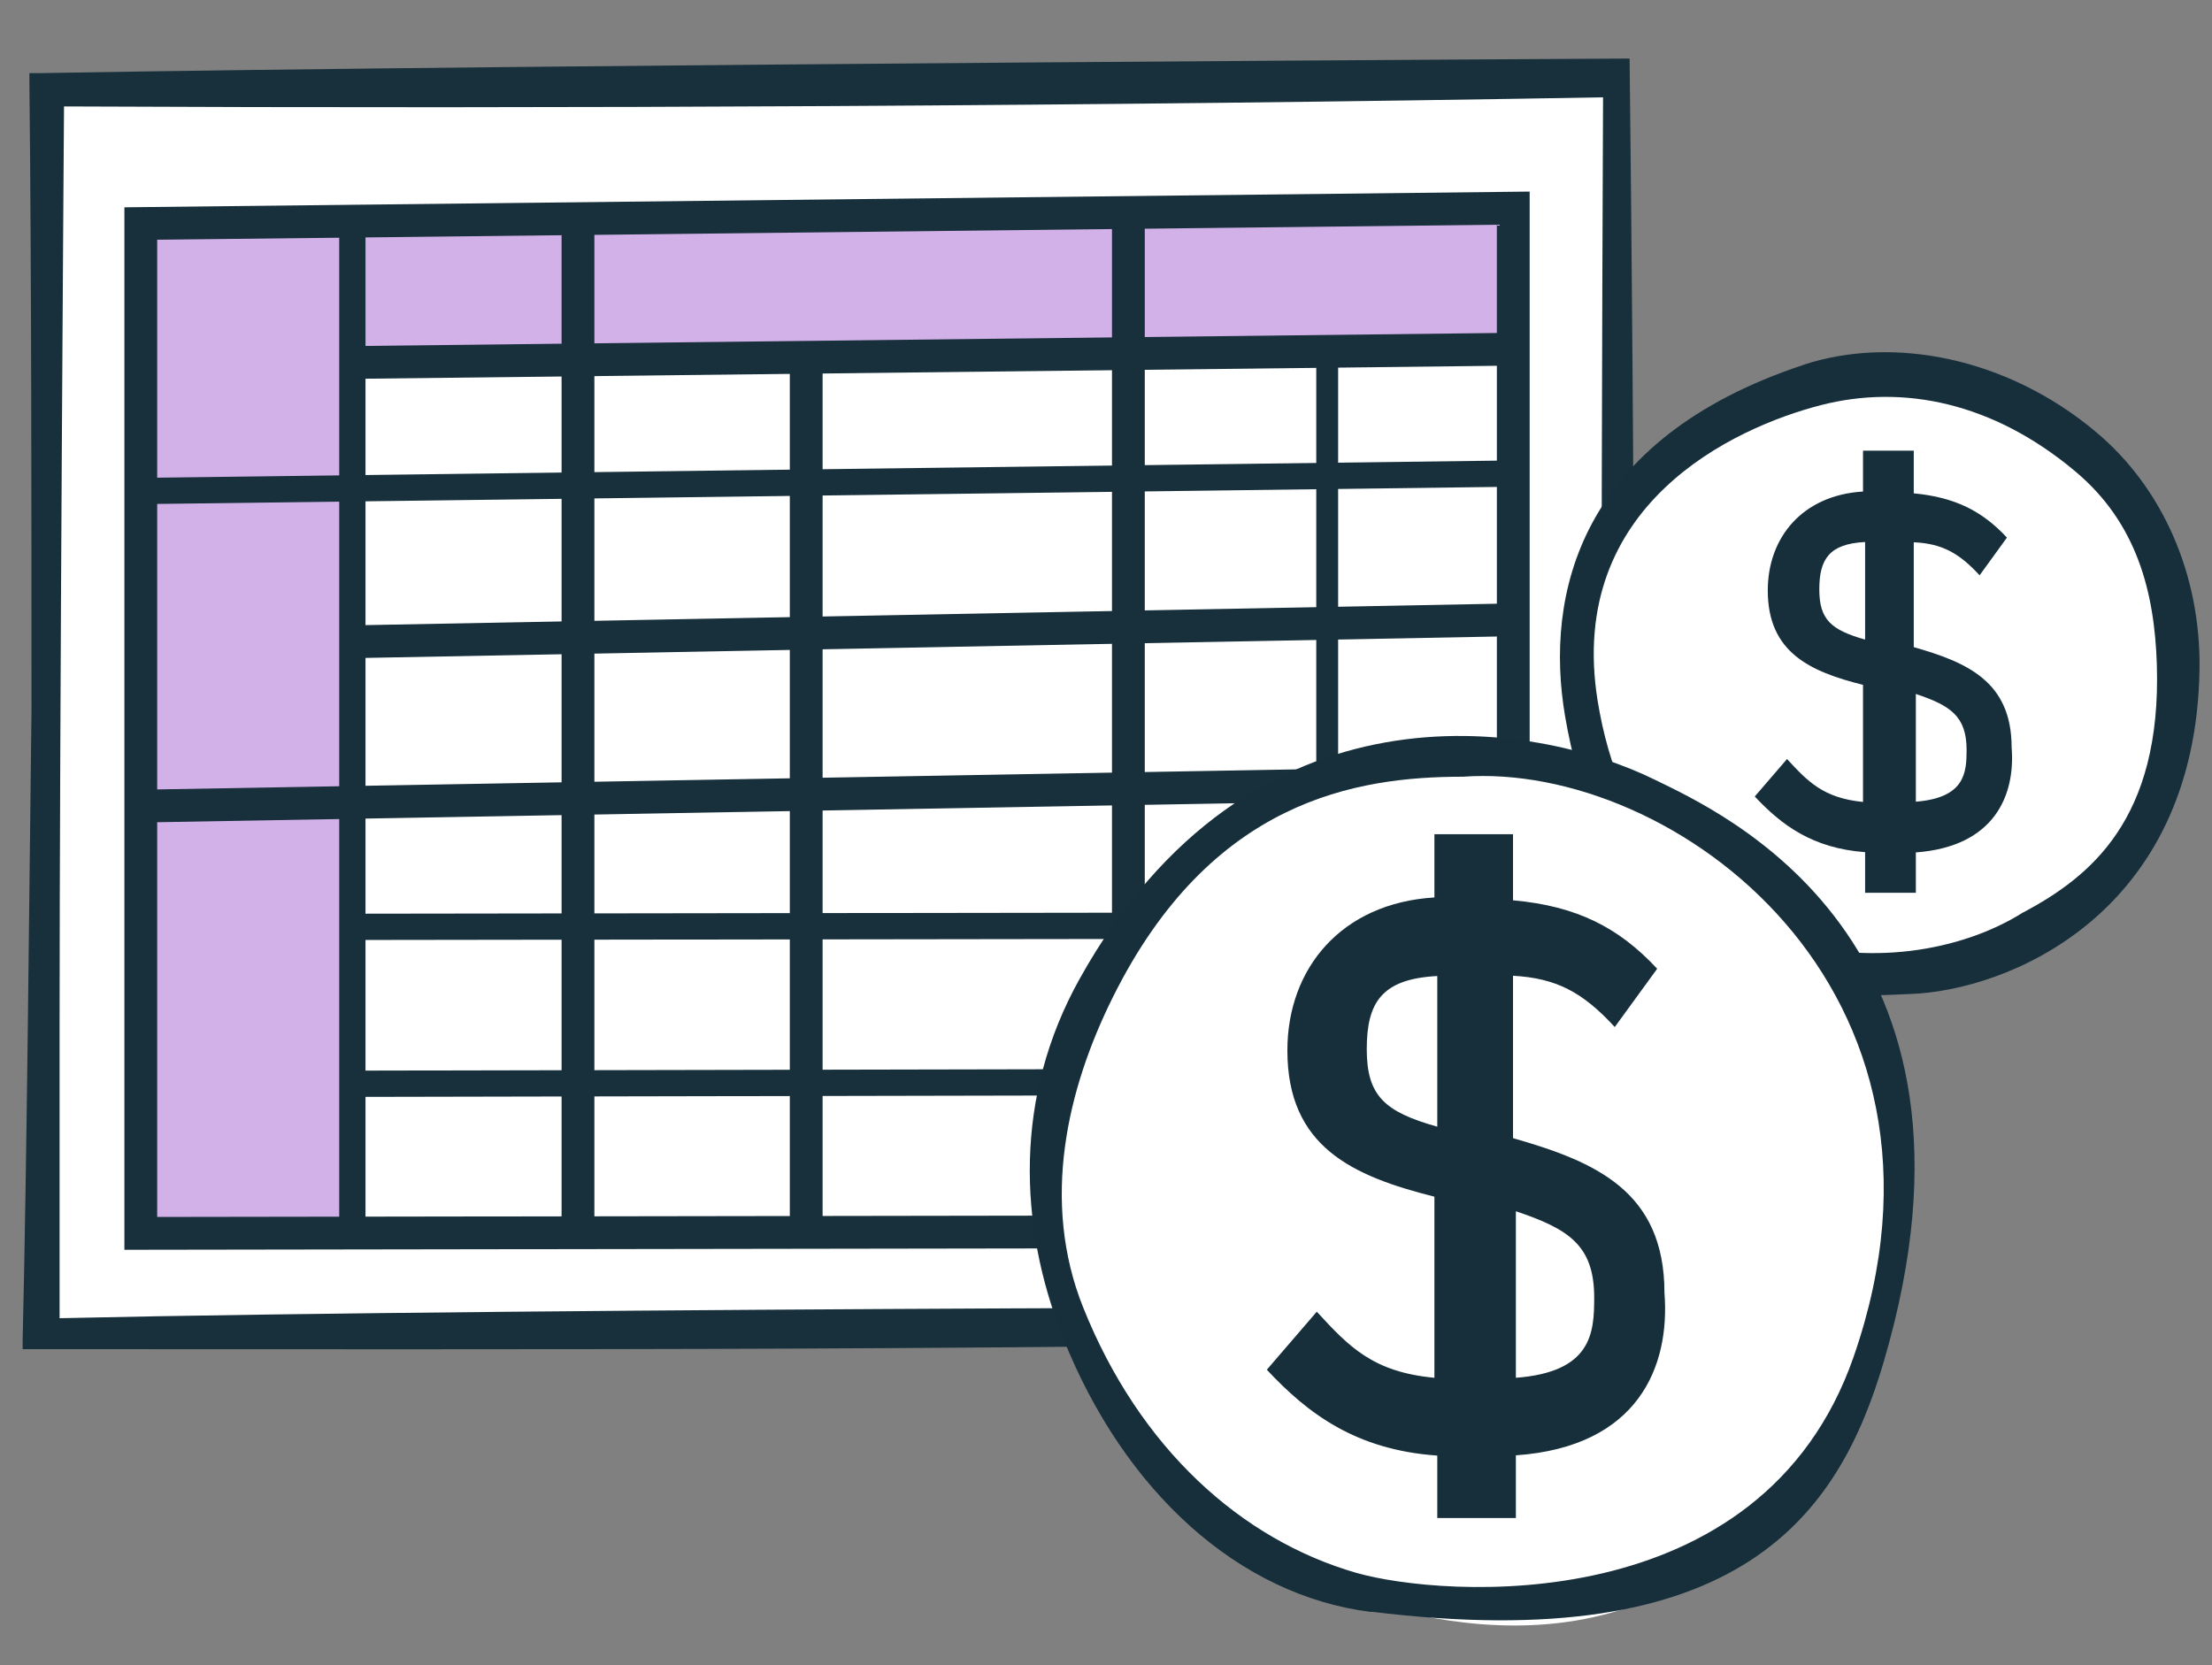
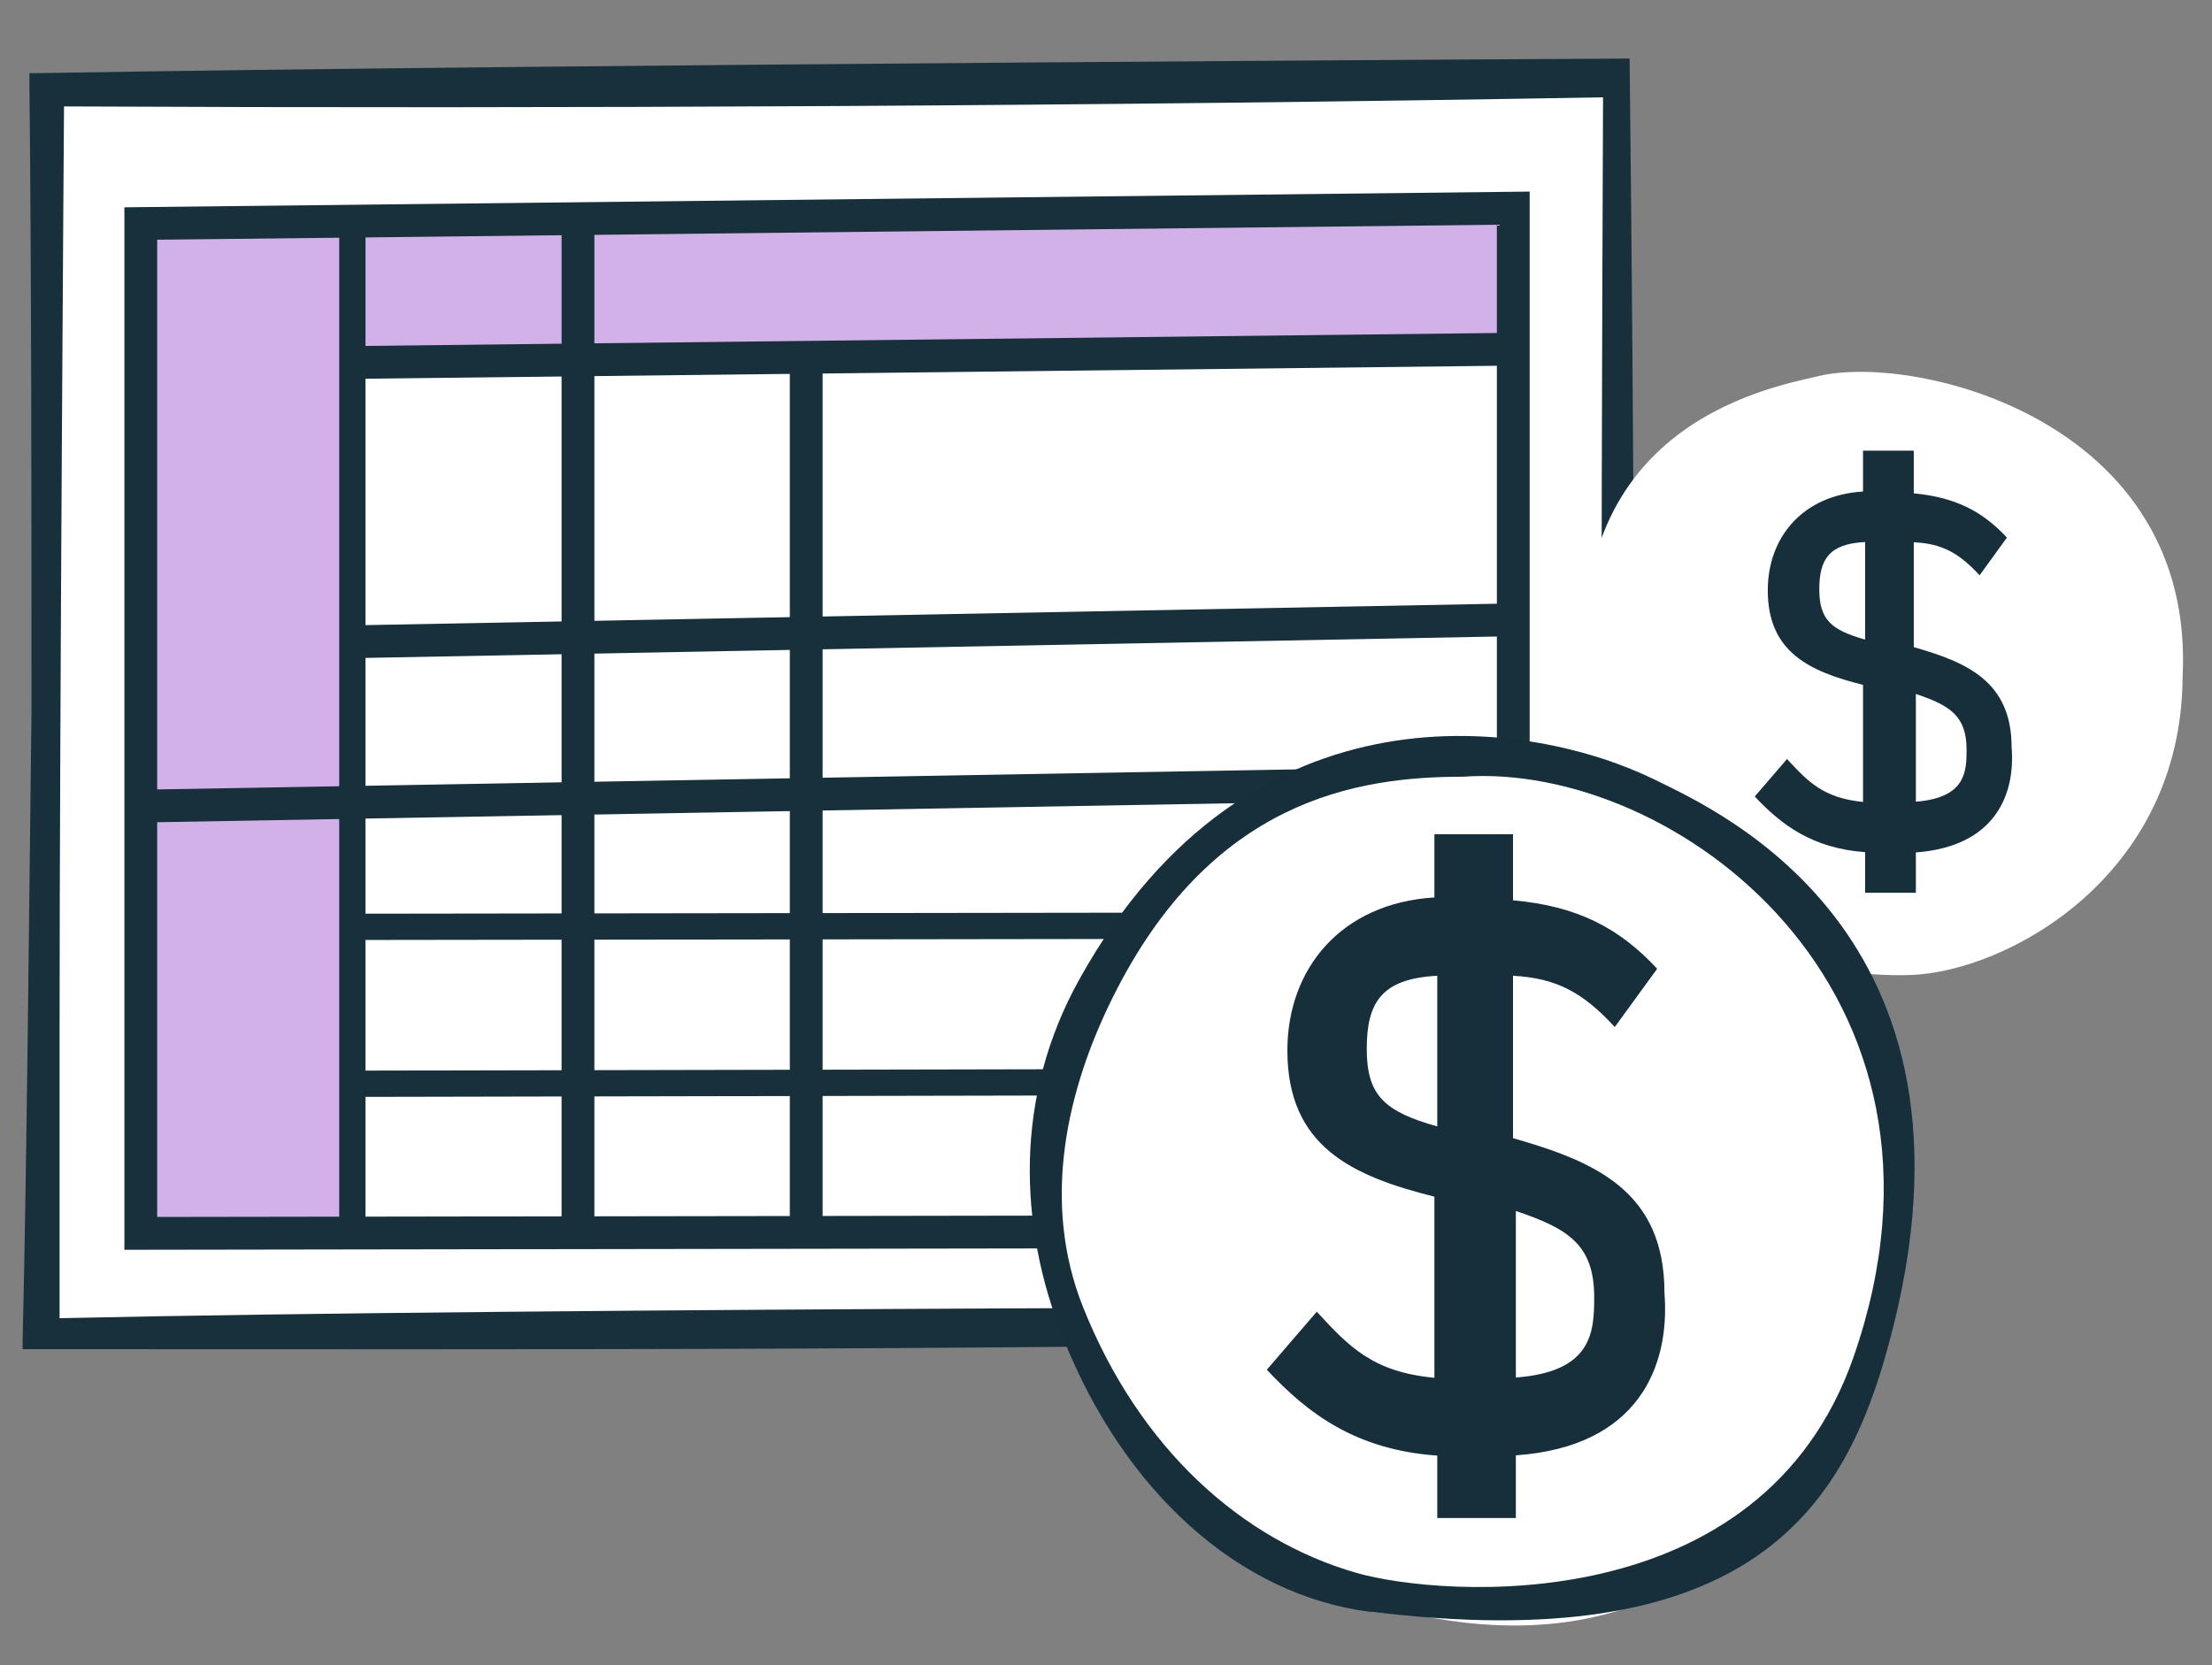
<svg xmlns="http://www.w3.org/2000/svg" id="Layer_1" viewBox="0 0 85 64">
  <rect x="0" y="0" width="85" height="64" fill="#808080" stroke="none" />
  <defs>
    <style>.cls-1{fill:#fff;}.cls-2{fill:#d2b1e8;}.cls-3{fill:#17303b;}.cls-4{fill:#162f3b;}.cls-5{stroke-width:1.26px;}.cls-5,.cls-6,.cls-7{fill:none;stroke:#17303b;stroke-miterlimit:10;}.cls-6{stroke-width:1.01px;}.cls-7{stroke-width:.84px;}</style>
  </defs>
  <path class="cls-1" d="m62.27,3.07L1.7,3.24l-.42,48.29s60.74-.5,60.99-.76V3.07Z" />
  <path class="cls-3" d="m61.6,3.74c-19.26.34-39.96.44-59.14.35,0,0-.17,23.62-.17,35.23v11.34c18.68-.42,59.1-.44,59.44-.44-.34,0-.13-46.48-.13-46.48Zm1.02-1.48c.17,14.22.25,34.63.25,48.67-.08.17-.34.42-.5.42s-.42,0-.59.08h-1.43c-19.35.5-39.79.42-59.14.42h-.34v-.34c.17-7.15.25-17.08.34-24.14,0-6.98,0-17.08-.08-24.14v-.42h.42c19.43-.34,61.08-.56,61.08-.56Z" />
  <rect class="cls-2" x="5.41" y="8.59" width="8.14" height="38.49" />
  <rect class="cls-2" x="29.35" y="-15.04" width="5.34" height="52.5" transform="translate(20.81 43.23) rotate(-90)" />
  <polygon class="cls-5" points="5.41 47.4 5.41 8.59 58.15 8 58.15 47.32 5.41 47.4" />
  <line class="cls-6" x1="13.54" y1="47.08" x2="13.54" y2="8.79" />
  <line class="cls-5" x1="22.21" y1="47.08" x2="22.21" y2="8.29" />
  <line class="cls-5" x1="30.98" y1="47.19" x2="30.98" y2="13.77" />
-   <line class="cls-7" x1="51" y1="46.96" x2="51" y2="13.77" />
-   <line class="cls-5" x1="43.36" y1="47.08" x2="43.36" y2="8.29" />
  <line class="cls-6" x1="13.75" y1="41.65" x2="58.3" y2="41.56" />
  <line class="cls-5" x1="5.41" y1="30.98" x2="58.15" y2="30.05" />
-   <line class="cls-6" x1="5.41" y1="18.87" x2="58.15" y2="18.2" />
  <line class="cls-6" x1="13.35" y1="35.62" x2="57.8" y2="35.56" />
  <line class="cls-5" x1="13.54" y1="13.93" x2="58.15" y2="13.42" />
  <line class="cls-5" x1="13.75" y1="24.66" x2="58.15" y2="23.82" />
  <path class="cls-1" d="m69.9,14.45c-2.29.51-9.89,2.08-8.94,11.95.96,9.87,8.82,11.2,12.47,11.07,3.65-.13,10.39-3.74,10.44-11.44.51-9.84-10.2-12.46-13.98-11.58Z" />
-   <path class="cls-4" d="m69.3,14.02c3.43-1.13,7.82-.29,11.24,2.58,2.56,2.14,4.03,5.48,3.98,9.11-.14,9.49-7.45,12.37-11.12,12.49-1.96.07-11.25,1.09-13.26-10.68-.79-4.65.52-10.64,9.17-13.5Zm8.46,21.04c2.54-1.36,5.31-3.55,5.12-9.53-.09-2.77-.76-5.43-3.14-7.42-3.16-2.65-6.62-3.35-9.77-2.54-3.37.87-9.78,3.84-8.58,11.35,1.68,10.45,11.55,11.19,16.36,8.14Z" />
  <path class="cls-4" d="m73.62,32.75v1.56h-1.95v-1.56c-2.03-.15-3.22-1.05-4.24-2.14l1.24-1.44c.8.87,1.4,1.5,2.92,1.65v-4.5c-2.03-.51-3.66-1.24-3.66-3.63,0-2.03,1.33-3.66,3.66-3.8v-1.57h1.95v1.64c1.6.15,2.64.69,3.58,1.7l-1.05,1.45c-.8-.87-1.46-1.22-2.53-1.27v4.03c2.03.58,3.76,1.31,3.76,3.85.15,1.82-.64,3.82-3.69,4.04Zm-1.95-8.18v-3.74c-1.38.07-1.76.66-1.76,1.82s.45,1.56,1.76,1.93Zm1.95,6.24c1.89-.15,1.95-1.12,1.95-1.99,0-1.31-.64-1.71-1.95-2.15v4.14Z" />
  <path class="cls-1" d="m52.16,61.48c3.19.9,13.74,4.04,19.17-8.92,5.43-12.96-3.5-19.89-8.14-22.18-4.64-2.29-15.47-2.3-20.7,7.27-7.23,11.94,4.37,22.38,9.67,23.83Z" />
  <path class="cls-4" d="m52.69,61.95c-5.09-.63-9.49-4.64-11.83-10.51-1.75-4.39-1.88-9.32.62-13.81,6.54-11.75,17.45-9.96,22.12-7.66,2.5,1.23,13.56,6.13,8.79,22.35-1.73,5.89-5.49,11.37-19.69,9.62Zm3.52-32.1c-4.08,0-9.68.89-13.45,8.48-1.75,3.52-2.77,7.83-1.14,11.91,2.17,5.43,6.09,8.94,10.51,10.21,3.26.93,15.56,1.88,19.1-8.31,4.92-14.17-6.96-22.87-15.01-22.29Z" />
-   <path class="cls-4" d="m58.25,55.94v2.4h-3.02v-2.4c-3.14-.22-4.98-1.62-6.55-3.3l1.92-2.23c1.24,1.35,2.16,2.32,4.52,2.54v-6.96c-3.14-.79-5.65-1.91-5.65-5.62,0-3.14,2.06-5.66,5.65-5.88v-2.43h3.02v2.54c2.47.22,4.08,1.06,5.54,2.63l-1.63,2.24c-1.24-1.35-2.26-1.88-3.91-1.97v6.24c3.14.9,5.82,2.02,5.82,5.95.22,2.81-.99,5.91-5.71,6.24Zm-3.02-12.64v-5.79c-2.13.11-2.71,1.01-2.71,2.81s.69,2.41,2.71,2.98Zm3.02,9.65c2.92-.22,3.01-1.73,3.01-3.08,0-2.02-.99-2.64-3.01-3.32v6.4Z" />
+   <path class="cls-4" d="m58.25,55.94v2.4h-3.02v-2.4c-3.14-.22-4.98-1.62-6.55-3.3l1.92-2.23c1.24,1.35,2.16,2.32,4.52,2.54v-6.96c-3.14-.79-5.65-1.91-5.65-5.62,0-3.14,2.06-5.66,5.65-5.88v-2.43h3.02v2.54c2.47.22,4.08,1.06,5.54,2.63l-1.63,2.24c-1.24-1.35-2.26-1.88-3.91-1.97v6.24c3.14.9,5.82,2.02,5.82,5.95.22,2.81-.99,5.91-5.71,6.24m-3.02-12.64v-5.79c-2.13.11-2.71,1.01-2.71,2.81s.69,2.41,2.71,2.98Zm3.02,9.65c2.92-.22,3.01-1.73,3.01-3.08,0-2.02-.99-2.64-3.01-3.32v6.4Z" />
</svg>